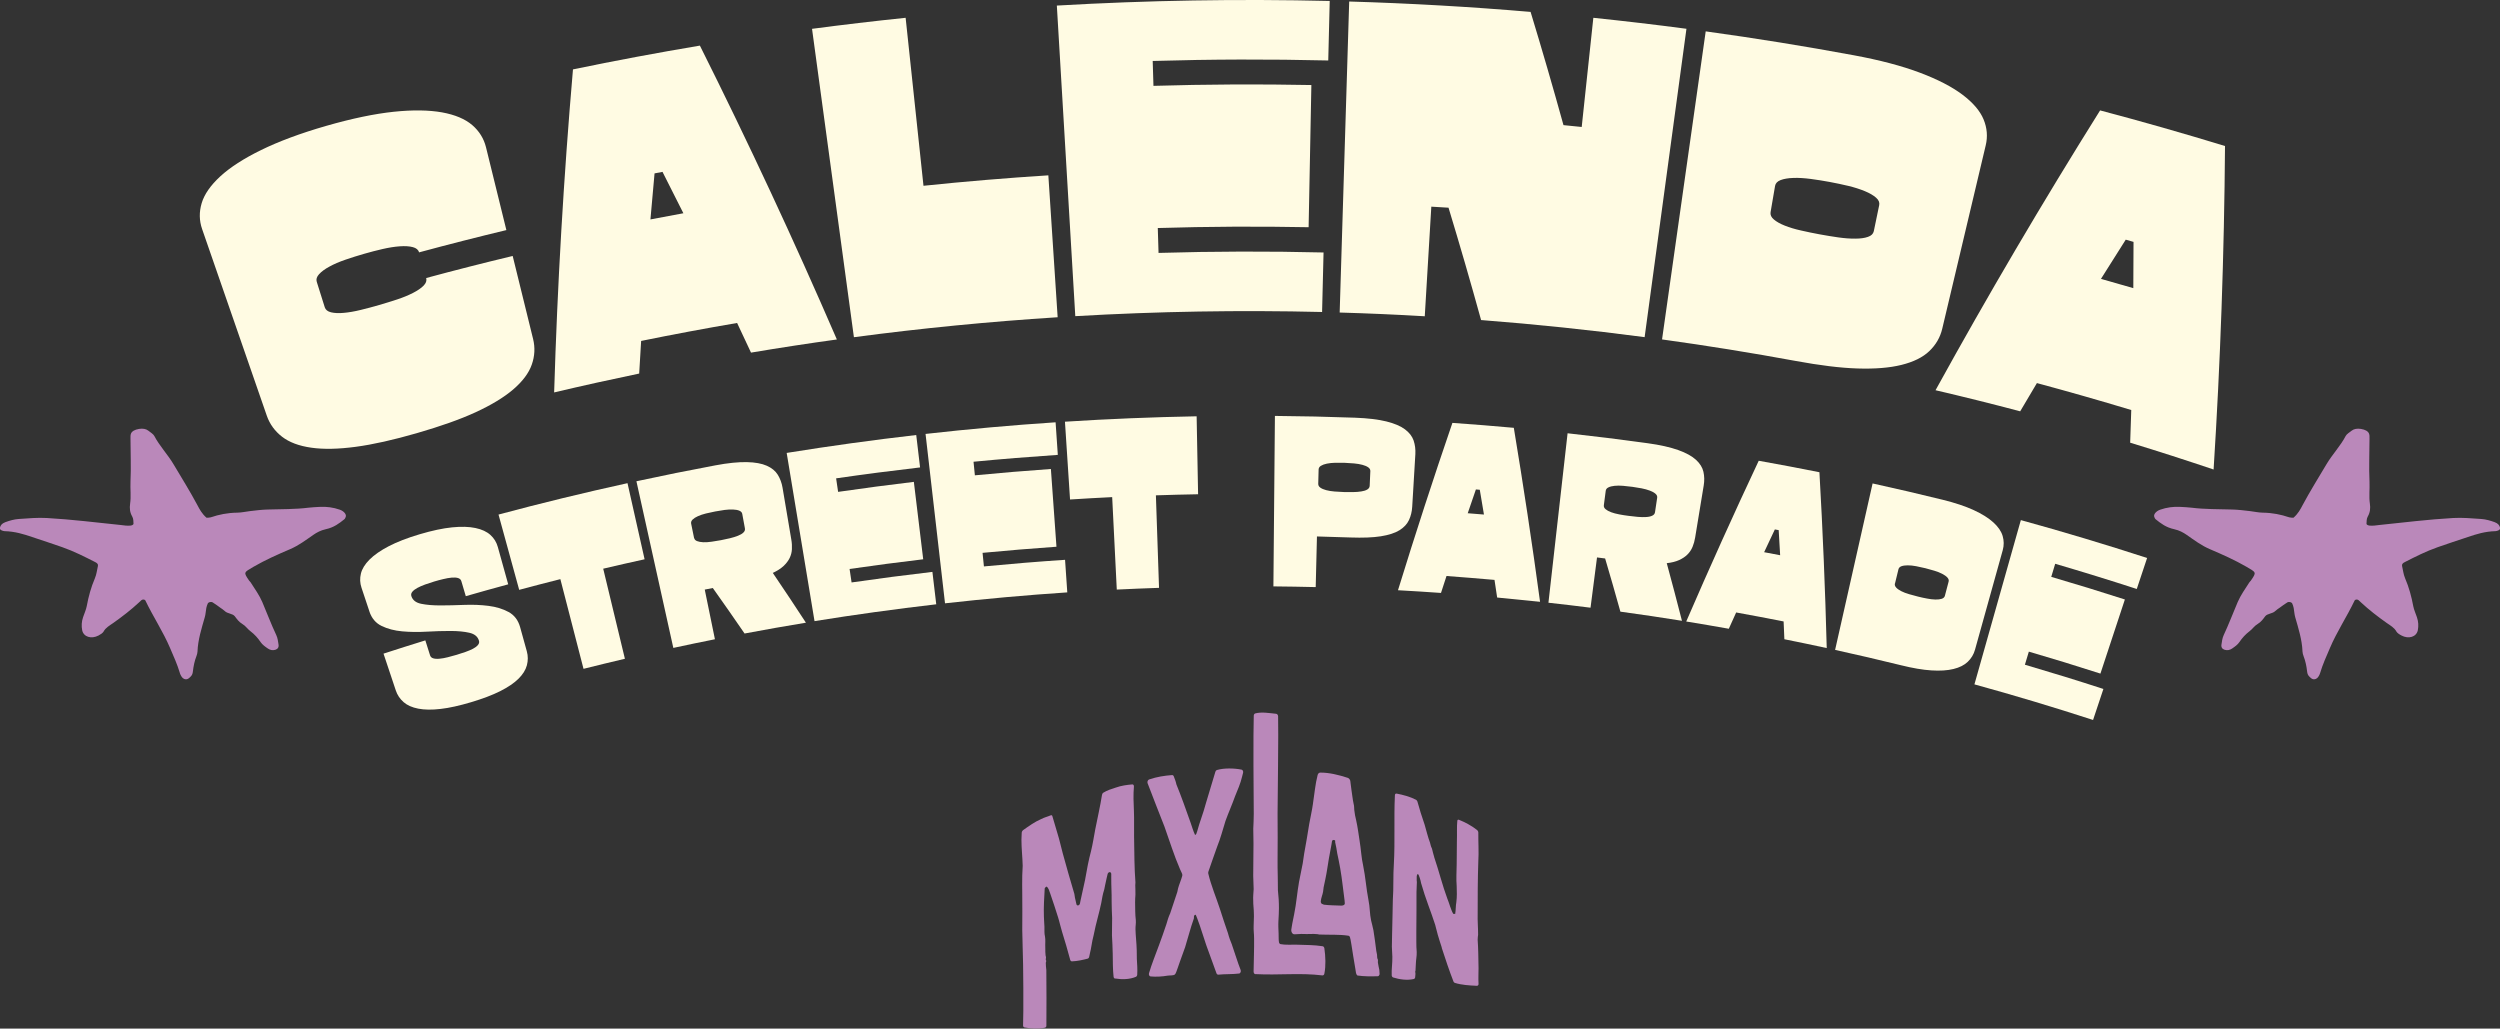
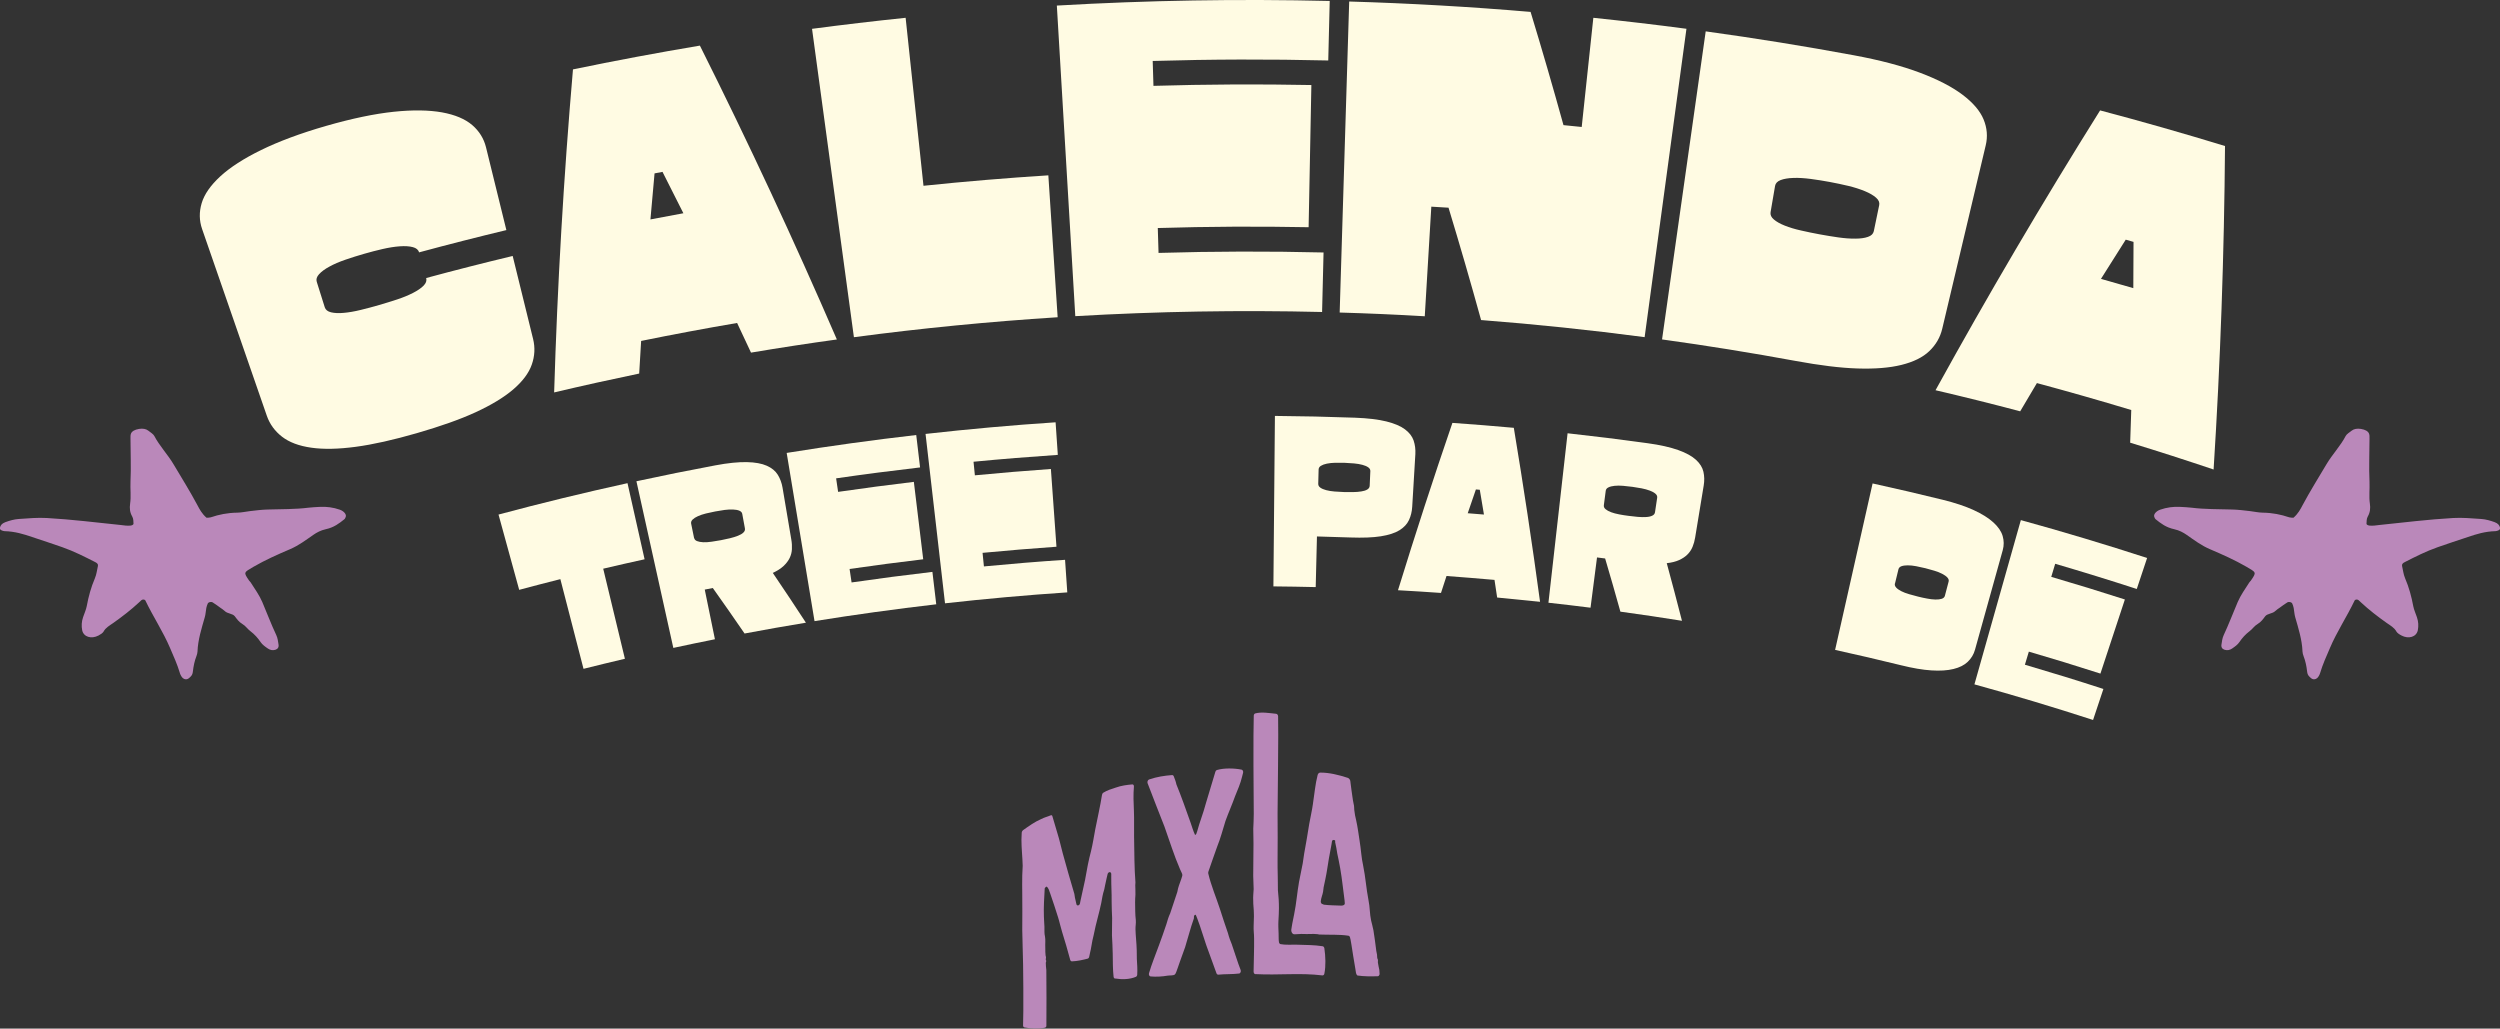
<svg xmlns="http://www.w3.org/2000/svg" id="Layer_2" data-name="Layer 2" viewBox="0 0 462.11 190.13">
  <rect x="0" y="0" width="462.11" height="190.13" fill="#333333" stroke="none" />
  <defs>
    <style>      .cls-1 {        fill: #fffbe3;      }      .cls-2 {        fill: #ba88ba;      }    </style>
  </defs>
  <g id="Layer_1-2" data-name="Layer 1">
    <g>
      <g>
        <path class="cls-2" d="M423.91,95.72c.88-.75,1.3-1.57,1.74-2.4,1.35-2.53,2.91-5.02,4.38-7.5,1.05-1.78,2.63-3.44,3.56-5.24.19-.36.72-.67,1.13-.99.39-.31.98-.42,1.68-.31.81.13,1.33.44,1.5.87.11.28.09.57.09.85,0,2.68-.13,5.36,0,8.04.06,1.36-.13,2.71.07,4.08.12.8.05,1.59-.39,2.35-.23.41-.22.89-.24,1.34,0,.14.21.3.54.34.65.07,1.23-.04,1.85-.11,4.56-.47,9.03-1.03,13.62-1.29,1.7-.1,3.46.06,5.21.18.85.06,1.69.3,2.5.6.62.23.88.6.96.99.08.34-.19.52-.6.62-.08.02-.15.04-.24.04-1.94.05-3.53.55-5.09,1.08-1.86.62-3.73,1.23-5.58,1.88-2.2.77-4.17,1.78-6.13,2.78-.34.17-.54.39-.46.71.18.75.24,1.51.55,2.24.73,1.7,1.19,3.42,1.51,5.15.13.69.45,1.37.68,2.06.28.81.32,1.62.17,2.41-.25,1.24-1.69,1.69-3.04.97-.36-.19-.77-.45-.93-.74-.37-.7-1.11-1.1-1.78-1.57-1.68-1.19-3.29-2.43-4.76-3.8-.15-.14-.29-.28-.44-.41-.22-.19-.63-.16-.74.07-1.42,2.98-3.3,5.79-4.57,8.8-.64,1.5-1.32,2.98-1.78,4.53-.05.16-.11.33-.19.48-.2.37-.43.72-.94.74-.42.02-.65-.28-.91-.53-.27-.26-.35-.59-.39-.94-.11-.96-.3-1.91-.66-2.83-.1-.27-.18-.55-.19-.83-.08-2.18-.75-4.26-1.35-6.36-.16-.55-.17-1.13-.28-1.69-.05-.28-.15-.55-.26-.81-.12-.28-.62-.4-.93-.21-.48.3-.93.63-1.38.96-.28.2-.6.39-.83.62-.49.51-1.47.45-1.87.98-.39.52-.75,1.04-1.38,1.41-.63.37-.96.94-1.5,1.34-.78.59-1.38,1.27-1.88,2.01-.33.49-.83.84-1.34,1.19-.43.29-.89.39-1.38.24-.44-.14-.68-.45-.6-.96.09-.58.15-1.18.41-1.74.95-2.03,1.72-4.08,2.6-6.14.53-1.24,1.38-2.43,2.15-3.63.07-.11.19-.2.27-.31,1.09-1.59,1.01-1.5-.83-2.58-2.09-1.21-4.39-2.24-6.71-3.23-1.64-.7-2.96-1.71-4.31-2.65-.67-.46-1.37-.84-2.31-1.05-1.53-.33-2.49-1.08-3.43-1.84-.14-.12-.2-.29-.26-.45-.17-.44.33-1.05,1.09-1.32,1.26-.44,2.48-.58,3.67-.52.71.04,1.44.07,2.12.15,2.44.31,5.02.26,7.59.34,1.1.03,2.15.17,3.21.29.8.09,1.57.28,2.38.29,1.79.02,3.39.35,4.88.86.22.07.52.06.78.08Z" />
        <path class="cls-2" d="M38.2,95.72c-.88-.75-1.3-1.57-1.74-2.4-1.35-2.53-2.91-5.02-4.38-7.5-1.05-1.78-2.63-3.44-3.56-5.24-.19-.36-.72-.67-1.13-.99-.39-.31-.98-.42-1.68-.31-.81.13-1.33.44-1.5.87-.11.28-.09.57-.09.85,0,2.68.13,5.36,0,8.04-.06,1.36.13,2.71-.07,4.08-.12.8-.05,1.59.39,2.35.23.41.22.89.24,1.34,0,.14-.21.3-.54.34-.65.07-1.23-.04-1.85-.11-4.56-.47-9.03-1.03-13.62-1.29-1.7-.1-3.46.06-5.21.18-.85.06-1.69.3-2.5.6-.62.23-.88.6-.96.99-.08.34.19.52.6.62.08.02.15.04.24.04,1.94.05,3.53.55,5.09,1.08,1.86.62,3.73,1.23,5.58,1.88,2.2.77,4.16,1.78,6.13,2.78.34.17.54.39.46.71-.18.75-.24,1.51-.55,2.24-.73,1.7-1.19,3.42-1.51,5.15-.13.69-.45,1.37-.68,2.06-.28.81-.32,1.62-.17,2.41.25,1.24,1.69,1.69,3.04.97.36-.19.77-.45.93-.74.37-.7,1.11-1.1,1.78-1.57,1.68-1.19,3.29-2.43,4.76-3.8.15-.14.29-.28.44-.41.22-.19.63-.16.74.07,1.42,2.97,3.3,5.79,4.57,8.8.64,1.5,1.32,2.98,1.78,4.53.05.16.1.33.19.48.2.37.43.72.94.74.42.02.65-.28.91-.53.27-.26.35-.59.39-.94.11-.96.3-1.91.66-2.83.1-.27.18-.55.19-.83.08-2.18.75-4.26,1.35-6.36.16-.55.17-1.13.28-1.69.05-.28.15-.55.26-.81.12-.28.62-.4.93-.21.48.3.93.63,1.38.96.28.2.6.39.83.62.49.51,1.47.45,1.87.98.39.52.75,1.04,1.38,1.41.63.37.96.94,1.5,1.34.78.59,1.38,1.27,1.88,2.01.33.49.83.84,1.34,1.19.43.29.89.39,1.38.24.44-.14.68-.45.6-.96-.09-.58-.15-1.18-.41-1.74-.96-2.03-1.72-4.08-2.6-6.14-.53-1.24-1.38-2.43-2.15-3.63-.07-.11-.19-.2-.27-.31-1.09-1.59-1.01-1.5.83-2.58,2.09-1.21,4.39-2.24,6.71-3.23,1.64-.7,2.95-1.71,4.31-2.65.67-.46,1.37-.84,2.31-1.05,1.53-.33,2.48-1.08,3.43-1.84.14-.12.2-.29.26-.45.17-.44-.33-1.05-1.09-1.32-1.26-.44-2.48-.58-3.67-.52-.71.04-1.44.07-2.12.15-2.44.31-5.02.26-7.59.34-1.1.03-2.15.17-3.21.29-.8.09-1.57.28-2.38.29-1.79.02-3.39.35-4.88.86-.22.07-.52.06-.78.08Z" />
        <g>
          <path class="cls-1" d="M94.77,47.33c1.26,5.11,2.51,10.22,3.77,15.33.39,1.6.31,3.18-.25,4.75-.55,1.57-1.7,3.09-3.42,4.57-1.73,1.48-4.05,2.88-6.95,4.22-2.91,1.34-6.53,2.61-10.85,3.86-4.33,1.25-8.09,2.1-11.31,2.53-3.22.43-5.96.49-8.23.16-2.27-.32-4.07-1-5.4-2.03-1.33-1.03-2.27-2.32-2.81-3.87-3.99-11.5-7.98-23.01-11.96-34.51-.54-1.55-.57-3.15-.08-4.79.49-1.64,1.64-3.29,3.45-4.96,1.81-1.66,4.33-3.29,7.54-4.86,3.21-1.57,7.22-3.08,12.02-4.46,4.8-1.38,8.97-2.24,12.49-2.61,3.52-.37,6.5-.32,8.92.11,2.42.44,4.28,1.23,5.59,2.35,1.3,1.12,2.14,2.49,2.54,4.08,1.26,5.11,2.51,10.22,3.77,15.33-5.4,1.3-10.78,2.67-16.14,4.12-.13-.48-.51-.8-1.15-.97-.63-.17-1.44-.22-2.42-.15-.98.07-2.04.24-3.17.5-1.14.26-2.28.56-3.43.89-1.15.33-2.29.69-3.43,1.08-1.13.39-2.12.81-2.95,1.27-.84.45-1.48.92-1.92,1.4-.44.48-.59.95-.44,1.42.49,1.57.99,3.14,1.48,4.71.15.47.54.78,1.17.93.63.15,1.41.19,2.35.1.93-.08,1.97-.26,3.12-.54,1.15-.28,2.28-.58,3.41-.91,1.13-.33,2.24-.67,3.33-1.03,1.09-.36,2.06-.76,2.92-1.2.86-.44,1.52-.89,1.97-1.35.45-.46.61-.93.48-1.41,5.32-1.44,10.66-2.8,16.01-4.08Z" />
          <path class="cls-1" d="M105.9,12.83c7.8-1.62,15.63-3.08,23.47-4.4,8.98,17.94,17.42,36.05,25.32,54.32-5.3.73-10.59,1.54-15.87,2.43-.85-1.83-1.71-3.66-2.57-5.48-5.93,1.01-11.84,2.12-17.74,3.32-.13,2.01-.25,4.02-.36,6.03-5.25,1.09-10.49,2.25-15.72,3.49.6-19.86,1.76-39.77,3.48-59.71ZM126.32,39.42c-1.27-2.55-2.56-5.1-3.86-7.65-.49.09-.98.18-1.47.28-.26,2.84-.52,5.67-.76,8.51,2.03-.39,4.05-.77,6.08-1.14Z" />
          <path class="cls-1" d="M150.09,5.33c5.76-.76,11.53-1.44,17.31-2.04,1.1,10.35,2.2,20.7,3.3,31.05,7.68-.8,15.37-1.44,23.08-1.93.57,8.74,1.14,17.49,1.72,26.23-12.58.8-25.15,2.03-37.66,3.69-2.58-19-5.16-38-7.74-57Z" />
          <path class="cls-1" d="M195.34,1.03C212.14.06,228.97-.23,245.79.18c-.09,3.67-.18,7.34-.27,11-10.82-.26-21.64-.23-32.45.09.05,1.53.09,3.07.14,4.6,9.73-.29,19.46-.34,29.19-.15-.17,8.76-.34,17.52-.51,26.28-9.29-.18-18.59-.13-27.88.15.05,1.53.09,3.07.14,4.6,10.16-.3,20.33-.33,30.5-.08-.09,3.67-.18,7.34-.27,11-15.21-.37-30.43-.11-45.62.77-1.14-19.14-2.27-38.27-3.41-57.41Z" />
          <path class="cls-1" d="M249.39.28c11.19.33,22.37.97,33.53,1.92,2.12,6.97,4.15,13.95,6.08,20.93,1.12.11,2.25.22,3.37.34.72-6.73,1.43-13.45,2.15-20.18,5.74.6,11.48,1.27,17.21,2.03-2.58,19-5.15,38-7.73,57-10.05-1.33-20.13-2.38-30.23-3.16-1.91-6.93-3.92-13.85-6.02-20.77-1.06-.07-2.12-.13-3.18-.19-.4,6.75-.81,13.5-1.21,20.26-5.24-.31-10.48-.54-15.73-.69.59-19.16,1.18-38.32,1.76-57.48Z" />
          <path class="cls-1" d="M315.31,5.8c9.13,1.26,18.24,2.73,27.32,4.41,4.88.9,8.97,1.99,12.26,3.23,3.29,1.24,5.92,2.6,7.87,4.07,1.95,1.47,3.25,3,3.9,4.58.65,1.58.77,3.17.39,4.77-2.68,11.3-5.36,22.61-8.04,33.91-.38,1.6-1.18,2.97-2.39,4.13-1.21,1.16-2.93,2-5.15,2.55-2.22.55-4.92.76-8.13.66-3.2-.1-7-.58-11.41-1.39-8.21-1.51-16.45-2.84-24.71-3.98,2.69-18.98,5.38-37.97,8.07-56.95ZM327.28,39.22c-.08.49.12.94.61,1.35.49.42,1.17.8,2.03,1.14.86.34,1.87.65,3.01.9,1.14.26,2.29.5,3.44.71,1.15.21,2.29.4,3.42.56,1.13.16,2.17.24,3.14.23.96,0,1.75-.11,2.36-.33.61-.21.96-.56,1.07-1.04.33-1.61.67-3.22,1-4.83.1-.48-.09-.94-.58-1.37-.49-.43-1.18-.84-2.08-1.21-.9-.37-1.92-.7-3.05-.97-1.13-.27-2.28-.51-3.45-.73-1.17-.22-2.35-.4-3.53-.56-1.18-.15-2.25-.22-3.19-.18-.95.03-1.72.16-2.33.39-.61.23-.95.59-1.04,1.08-.28,1.62-.56,3.24-.83,4.86Z" />
          <path class="cls-1" d="M388.2,20.41c7.73,2.04,15.42,4.24,23.08,6.58-.15,20.02-.85,39.97-2.11,59.8-5.12-1.73-10.26-3.39-15.42-4.96.07-2.01.14-4.03.2-6.04-5.79-1.75-11.61-3.41-17.44-4.98-1.03,1.74-2.06,3.48-3.09,5.22-5.2-1.38-10.42-2.68-15.65-3.9,9.61-17.45,19.76-34.7,30.42-51.72ZM394.33,53.26c.03-2.85.04-5.7.04-8.55-.48-.14-.96-.28-1.44-.41-1.54,2.41-3.06,4.83-4.58,7.25,2,.56,3.99,1.13,5.98,1.71Z" />
-           <path class="cls-1" d="M68.29,113.04c-.49-1.47-.98-2.94-1.47-4.41-.29-.86-.32-1.72-.11-2.6.21-.87.74-1.74,1.6-2.6.85-.85,2.04-1.68,3.56-2.47,1.52-.79,3.43-1.53,5.72-2.21,2.29-.68,4.28-1.1,5.97-1.27,1.69-.17,3.13-.13,4.32.12,1.19.25,2.11.68,2.78,1.29.67.61,1.12,1.35,1.36,2.22.64,2.3,1.28,4.6,1.92,6.9-2.62.71-5.23,1.44-7.84,2.19-.27-.92-.54-1.84-.82-2.77-.08-.29-.29-.48-.6-.58-.32-.1-.72-.12-1.19-.08-.48.05-1,.13-1.55.27-.56.13-1.11.28-1.68.45-.56.17-1.12.35-1.67.55-.55.2-1.03.41-1.44.63-.41.22-.72.46-.93.71-.21.25-.27.52-.18.81.24.75.84,1.22,1.82,1.42.98.2,2.16.3,3.55.3,1.38,0,2.86-.04,4.42-.1,1.56-.06,3.05,0,4.47.18,1.42.18,2.66.56,3.72,1.14,1.06.58,1.76,1.51,2.12,2.79.41,1.49.83,2.98,1.24,4.47.24.87.24,1.73.01,2.59-.23.86-.75,1.69-1.56,2.49-.81.8-1.94,1.56-3.38,2.29-1.44.72-3.24,1.4-5.38,2.04-2.15.64-4.02,1.06-5.63,1.24-1.61.19-2.98.17-4.12-.05-1.14-.22-2.05-.62-2.72-1.21-.67-.59-1.16-1.31-1.44-2.16-.76-2.27-1.51-4.53-2.27-6.8,2.57-.84,5.15-1.65,7.73-2.45.29.92.58,1.83.87,2.75.09.29.29.48.6.57.31.09.69.12,1.15.07.45-.04.96-.13,1.51-.27.56-.14,1.11-.29,1.65-.45.55-.16,1.09-.34,1.63-.53.54-.19,1.01-.39,1.41-.6.4-.21.7-.44.91-.69.21-.25.27-.52.18-.8-.22-.75-.81-1.24-1.78-1.46-.96-.22-2.13-.33-3.5-.33-1.37,0-2.84.04-4.41.13-1.57.09-3.07.07-4.5-.06-1.43-.13-2.69-.46-3.79-.99-1.09-.53-1.85-1.42-2.27-2.68Z" />
          <path class="cls-1" d="M92.16,95.11c7.91-2.12,15.85-4.05,23.83-5.8,1.05,4.69,2.11,9.38,3.16,14.07-2.55.56-5.11,1.14-7.65,1.74,1.34,5.55,2.67,11.1,4.01,16.65-2.55.6-5.1,1.22-7.65,1.86-1.43-5.53-2.85-11.06-4.28-16.58-2.54.64-5.08,1.3-7.61,1.98-1.27-4.64-2.54-9.27-3.82-13.91Z" />
          <path class="cls-1" d="M117.63,88.96c4.85-1.05,9.72-2.03,14.59-2.94,2.33-.44,4.27-.63,5.82-.6,1.54.03,2.78.26,3.7.67.92.41,1.6.97,2.03,1.67.43.7.73,1.5.88,2.39.54,3.2,1.08,6.4,1.62,9.59.11.62.14,1.22.11,1.79-.03.57-.17,1.11-.42,1.62-.25.51-.62,1-1.12,1.47-.5.47-1.16.89-1.99,1.28,2.07,3.05,4.11,6.12,6.12,9.2-3.79.62-7.57,1.29-11.34,2-1.93-2.82-3.89-5.62-5.87-8.41-.5.1-.99.2-1.49.29.63,3.06,1.25,6.12,1.88,9.18-2.57.51-5.13,1.05-7.69,1.6-2.27-10.27-4.55-20.53-6.82-30.8ZM128.31,99.44c.05.26.23.46.54.58.3.12.69.19,1.15.21.46.02.98-.02,1.55-.1.57-.08,1.14-.17,1.71-.28.57-.11,1.12-.23,1.67-.36.55-.13,1.04-.29,1.48-.46.44-.17.78-.37,1.01-.6.24-.23.33-.49.27-.78-.16-.89-.33-1.77-.49-2.66-.05-.27-.23-.46-.53-.59-.3-.13-.7-.2-1.18-.22-.48-.02-1,.01-1.57.08-.56.08-1.13.17-1.71.28-.57.11-1.14.23-1.71.37-.57.14-1.06.31-1.49.5-.43.19-.75.4-.99.63-.23.23-.32.48-.27.74.18.88.36,1.77.54,2.65Z" />
          <path class="cls-1" d="M145.41,83.72c7.96-1.28,15.95-2.39,23.95-3.31.24,2,.47,4,.71,5.99-5.18.6-10.35,1.27-15.52,2.02.12.83.25,1.66.37,2.5,4.66-.68,9.33-1.29,14-1.85.58,4.77,1.16,9.54,1.73,14.31-4.54.54-9.08,1.13-13.61,1.79.12.83.25,1.66.37,2.49,4.97-.72,9.95-1.37,14.94-1.95.24,2,.47,4,.71,5.99-7.52.87-15.02,1.91-22.5,3.11-1.72-10.37-3.43-20.74-5.15-31.11Z" />
          <path class="cls-1" d="M171.07,80.21c8-.9,16.02-1.62,24.05-2.15.14,2.01.28,4.01.41,6.02-5.2.35-10.39.77-15.58,1.27.08.84.17,1.67.25,2.51,4.68-.45,9.37-.84,14.05-1.17.34,4.79.68,9.58,1.03,14.37-4.56.32-9.11.7-13.66,1.13.08.84.17,1.67.25,2.51,4.99-.48,9.99-.89,15-1.22.14,2.01.28,4.01.41,6.02-7.54.5-15.08,1.18-22.6,2.02-1.2-10.44-2.4-20.88-3.6-31.32Z" />
-           <path class="cls-1" d="M196.84,77.95c8.11-.52,16.23-.85,24.35-1,.09,4.8.18,9.61.27,14.41-2.6.05-5.2.11-7.8.2.19,5.7.39,11.4.58,17.1-2.61.09-5.21.19-7.81.32-.28-5.7-.57-11.39-.85-17.09-2.6.13-5.2.27-7.79.44-.31-4.79-.63-9.59-.94-14.38Z" />
          <path class="cls-1" d="M235.66,76.88c4.94.04,9.88.15,14.82.33,2.36.09,4.29.32,5.78.69,1.49.37,2.64.86,3.44,1.46.8.6,1.33,1.29,1.6,2.07.26.78.37,1.62.32,2.52-.19,3.24-.38,6.47-.58,9.71-.05.9-.25,1.72-.6,2.47-.35.75-.94,1.38-1.77,1.89-.83.51-1.98.88-3.44,1.11-1.46.23-3.32.3-5.58.22-2.07-.08-4.15-.14-6.22-.19-.08,3.12-.16,6.24-.23,9.36-2.61-.06-5.21-.11-7.82-.13.09-10.51.19-21.01.28-31.52ZM243.67,89.45c0,.27.12.5.39.69.27.19.62.34,1.07.46.44.12.95.2,1.53.25.57.05,1.15.08,1.72.1.58.02,1.14.02,1.7.01.56,0,1.07-.05,1.54-.12.47-.07.84-.19,1.12-.36.28-.17.43-.4.44-.7.04-.9.08-1.8.12-2.7.01-.27-.12-.5-.38-.69-.27-.19-.63-.35-1.09-.47-.46-.12-.98-.21-1.54-.26-.56-.05-1.14-.09-1.72-.11-.58-.02-1.16-.02-1.74-.01-.58.01-1.1.07-1.56.16-.46.09-.82.23-1.1.4-.28.17-.42.4-.43.67-.02.9-.04,1.8-.07,2.7Z" />
          <path class="cls-1" d="M268.48,78.17c3.78.26,7.57.57,11.34.91,1.78,10.72,3.4,21.44,4.85,32.16-2.64-.28-5.28-.54-7.93-.79-.16-1.09-.33-2.17-.49-3.26-2.96-.26-5.91-.5-8.87-.72-.34,1.04-.68,2.09-1.02,3.13-2.65-.19-5.3-.35-7.95-.5,3.19-10.35,6.54-20.67,10.07-30.96ZM274.3,95.11c-.25-1.53-.51-3.05-.77-4.58-.24-.02-.48-.04-.72-.06-.51,1.47-1.01,2.93-1.51,4.4,1,.08,2,.16,3,.24Z" />
          <path class="cls-1" d="M289.78,80.09c4.92.54,9.83,1.15,14.73,1.83,2.35.32,4.24.75,5.7,1.27,1.45.52,2.54,1.12,3.28,1.8.74.68,1.2,1.42,1.38,2.22.18.8.2,1.65.05,2.54-.53,3.2-1.05,6.4-1.58,9.6-.1.62-.26,1.2-.48,1.73-.22.53-.53,1-.93,1.4-.4.41-.92.75-1.54,1.04-.62.28-1.39.48-2.3.58.97,3.55,1.9,7.1,2.81,10.65-3.79-.61-7.58-1.17-11.38-1.69-.91-3.28-1.85-6.55-2.82-9.83-.5-.06-1-.13-1.5-.19-.4,3.1-.8,6.19-1.2,9.29-2.59-.33-5.18-.63-7.78-.92,1.18-10.44,2.36-20.89,3.54-31.33ZM296.46,93.4c-.03.27.07.51.32.72.25.21.59.4,1.02.56.43.16.93.29,1.5.4.57.11,1.14.2,1.71.27.57.08,1.14.14,1.7.19.56.05,1.08.06,1.55.03.47-.02.86-.11,1.15-.25.3-.14.47-.36.51-.65.13-.89.26-1.78.4-2.67.04-.27-.06-.51-.31-.73-.25-.22-.59-.41-1.04-.58-.45-.17-.95-.31-1.51-.42-.56-.11-1.12-.2-1.7-.28-.58-.08-1.16-.14-1.74-.19-.58-.05-1.1-.05-1.57,0-.46.05-.84.14-1.14.29-.3.14-.46.35-.5.62-.12.89-.23,1.79-.35,2.68Z" />
-           <path class="cls-1" d="M325.09,85.17c3.75.67,7.49,1.37,11.22,2.12.62,10.85,1.07,21.68,1.35,32.5-2.61-.56-5.22-1.11-7.83-1.63-.04-1.1-.09-2.19-.14-3.29-2.92-.58-5.85-1.13-8.77-1.66-.45,1-.91,2-1.36,3.01-2.62-.47-5.24-.91-7.87-1.34,4.3-9.95,8.77-19.86,13.4-29.71ZM329.05,102.63c-.09-1.55-.18-3.09-.27-4.64-.24-.05-.47-.09-.71-.13-.66,1.4-1.33,2.81-1.98,4.21.99.18,1.98.37,2.96.56Z" />
          <path class="cls-1" d="M346.13,89.36c4.32.95,8.63,1.95,12.93,3.01,2.31.57,4.23,1.21,5.77,1.92,1.54.71,2.75,1.47,3.64,2.28.89.81,1.46,1.65,1.71,2.51.25.86.26,1.73.02,2.6-1.71,6.14-3.42,12.27-5.13,18.41-.24.87-.69,1.61-1.33,2.23-.64.62-1.53,1.07-2.65,1.34-1.13.28-2.49.36-4.08.26-1.6-.1-3.48-.42-5.65-.96-4.04-.99-8.09-1.94-12.15-2.83,2.31-10.26,4.62-20.51,6.93-30.77ZM350.26,107.86c-.06.26.02.51.24.75.22.24.54.46.95.67.41.21.89.39,1.44.55.55.16,1.1.31,1.66.45.56.14,1.11.26,1.66.36.55.11,1.06.17,1.54.18.47.01.87-.04,1.18-.14.31-.11.5-.29.57-.55.23-.87.46-1.74.69-2.62.07-.26,0-.51-.23-.76-.22-.24-.54-.47-.97-.69-.43-.22-.91-.41-1.45-.57-.54-.17-1.09-.32-1.65-.46-.56-.14-1.13-.26-1.7-.37-.57-.11-1.09-.16-1.55-.16-.46,0-.85.05-1.16.16-.31.11-.49.3-.56.56-.21.88-.42,1.75-.64,2.63Z" />
          <path class="cls-1" d="M373.55,96.14c7.82,2.15,15.6,4.49,23.33,7-.64,1.91-1.27,3.82-1.91,5.73-5.01-1.63-10.04-3.18-15.08-4.66-.24.81-.48,1.61-.73,2.42,4.55,1.33,9.09,2.72,13.61,4.18-1.51,4.57-3.02,9.13-4.52,13.7-4.4-1.42-8.81-2.77-13.23-4.06-.24.81-.48,1.61-.73,2.42,4.85,1.42,9.69,2.91,14.51,4.48-.64,1.91-1.27,3.82-1.91,5.73-7.27-2.36-14.58-4.56-21.93-6.58,2.86-10.12,5.72-20.24,8.58-30.36Z" />
        </g>
      </g>
      <g id="_2019_LOGO_MAGENTA" data-name="2019 LOGO MAGENTA">
        <path class="cls-2" d="M206.12,180.89c-.15-.02-.26-.16-.28-.34-.15-1.29-.14-2.83-.16-4.29-.02-1.16-.08-2.22-.14-3.37-.02-1.01.05-2.23.03-3.19-.06-1.05-.07-1.96-.09-3.12.02-1.57-.08-2.72-.07-4.39,0-.16,0-.4,0-.64-.02-.44-.48-.46-.66-.04,0,0,0,0,0,0-.12.37-.11.57-.22.93,0,.01,0,.03-.01.05-.15.76-.3,1.28-.41,1.94,0,.02,0,.05-.02.07-.27.8-.38,1.61-.53,2.42-.42,2.02-.97,3.7-1.39,5.88-.09.39-.18.77-.27,1.16,0,0,0,.02,0,.03-.17.97-.34,1.97-.58,2.9-.04.16-.15.28-.28.31-.87.23-1.88.46-2.9.5-.14,0-.26-.1-.31-.25-.46-1.75-.99-3.53-1.51-5.2-.29-.92-.47-1.85-.76-2.75-.46-1.5-.92-2.84-1.41-4.28-.2-.48-.29-1.13-.73-1.35-.12.08-.24.21-.31.33-.1,1.78-.21,3.46-.15,5.23,0,.67.09,1.23.1,1.9,0,.67-.03,1.26.1,1.76.13.64.01,1.43.06,2.18,0,.49,0,.94.05,1.33,0,.13.08.21.08.34,0,.22-.12.51.05.66-.02.1-.03.17-.05.22-.01.04-.03.08-.04.13-.02.4.06.91.1,1.36.04.66.03,9.64.01,10.3,0,.17-.12.32-.27.35-1.19.26-2.5.19-3.76-.04-.17-.03-.29-.19-.28-.37.1-1.94.05-11.8-.07-14.21,0-1.14-.08-2.3-.08-3.43.04-2.37,0-4.5,0-6.65,0-1.14-.04-2.3,0-3.45,0-.63.08-1.13.08-1.76-.04-1.67-.23-3.21-.23-4.84,0-.43.05-.87.05-1.27,0-.18.12-.4.28-.51,1.02-.73,2.16-1.54,3.29-2.02.64-.34,1.21-.45,1.78-.7.14-.06.27-.01.31.13.32,1.07.64,2.15.96,3.25.37,1.14.62,2.39.96,3.62.67,2.46,1.39,4.96,2.15,7.52,0,.02,0,.04.01.06.05.41.13.85.26,1.34.04.16.07.34.11.5.09.39.59.27.66-.16.03-.19.07-.39.12-.59.28-1.27.56-2.54.84-3.83,0,0,0-.02,0-.02.3-1.78.64-3.53,1.1-5.28.31-1.27.49-2.51.76-3.93.4-2.08.91-4.21,1.25-6.39.03-.17.12-.33.25-.41.71-.43,1.43-.67,2.29-.94,1.04-.37,2.05-.5,3.06-.59.19-.02.32.17.3.41-.13,1.51-.07,2.97,0,4.47.07,1.6,0,3.18.03,4.79.05,3.1.05,5.9.25,8.41,0,.02,0,.04,0,.06,0,.15-.04.35-.03.5,0,.57.06,1.14.03,1.77-.03.47-.07.95-.06,1.41.02,1.09,0,2.24.13,3.26.05.57-.07,1.1-.06,1.67.02,1.19.2,2.53.23,3.93,0,.52.02,1.04.02,1.56.05.94.14,1.97.07,2.94-.01.17-.11.32-.23.38-1.17.51-2.63.52-3.83.32" />
        <path class="cls-2" d="M221.05,169.13c-.19-.14-.41.13-.36.45.01.09,0,.18-.03.26-.58,1.58-1.02,3.39-1.6,5.25-.31.86-.62,1.72-.93,2.58-.15.42-.3.84-.44,1.26-.16.38-.32,1.04-.53,1.2-.29.23-.99.15-1.32.21-1.06.18-2.06.24-3.16.15-.23-.02-.37-.31-.3-.58.51-1.77,1.23-3.46,1.85-5.19.48-1.31.92-2.52,1.37-3.89.2-.7.4-1.36.68-1.96,0-.01.01-.03.02-.04.44-1.3.88-2.61,1.31-3.93,0-.03.02-.06.02-.08.12-.8.44-1.52.72-2.34.04-.17.2-.56.2-.72.04-.22-.3-.73-.43-1.09-1.08-2.48-1.95-5.28-2.87-7.86-1.1-2.84-2.17-5.49-3.13-8.05-.09-.25.05-.6.28-.68,1.46-.5,2.83-.7,4.25-.81.13-.01.25.08.31.22.18.48.36.89.48,1.46,0,.03.01.05.02.07.91,2.22,1.74,4.59,2.61,7.04.13.38.26.77.39,1.16.13.37.26.74.43,1.1.3-.03.25-.35.38-.58.45-1.73,1.16-3.43,1.62-5.22.59-1.96,1.18-3.92,1.77-5.88.05-.15.14-.26.26-.3,1.27-.39,3.16-.36,4.57-.08.21.04.35.31.29.57-.05.24-.12.49-.2.78-.3,1.27-.81,2.39-1.28,3.56-.55,1.55-1.23,3.06-1.77,4.56,0,.01,0,.02-.01.03-.5,1.61-.92,3.22-1.55,4.78-.52,1.51-1.09,3.03-1.61,4.59-.03.1-.04.22-.02.33.53,2.26,1.44,4.36,2.15,6.54.47,1.52.98,2.98,1.48,4.46,0,.01,0,.02.01.03.21.81.46,1.46.75,2.16,0,0,0,.02,0,.02.55,1.54,1.01,3.16,1.59,4.61.12.29-.04.64-.28.67-1.29.16-2.59.08-3.84.21-.14.01-.28-.08-.34-.25-.6-1.66-1.24-3.36-1.89-5.2-.55-1.57-1.03-3.3-1.67-4.95-.09-.21-.17-.43-.26-.64Z" />
        <path class="cls-2" d="M232.06,180.07c-.19,0-.34-.22-.34-.47.02-2.1.12-4.11.09-6.16,0-.83-.12-1.49-.08-2.32,0-.83.08-1.54.04-2.26,0-.83-.13-1.6-.12-2.43-.04-.65.04-1.36.08-2.07,0-.02,0-.03,0-.05,0-.82-.08-1.58-.08-2.4,0-2.04.04-4.02.05-5.95,0-.93-.04-1.86-.04-2.74,0-.01,0-.02,0-.03.04-.93.09-1.81.09-2.74-.04-2.71-.11-15.22,0-18.15,0-.2.12-.39.28-.43,1.19-.32,2.63-.05,3.86.07.19.02.35.22.36.46.09,2.68-.09,15.55-.1,18,.03,2.92.02,5.88,0,8.74,0,.88,0,1.76.03,2.64.04.93,0,1.8.03,2.72,0,.02,0,.03,0,.05.12,1.04.2,2.24.19,3.33,0,.82-.05,1.48-.09,2.3-.05.82,0,1.59.03,2.42.03.54-.02,1.11.07,1.58.04.18.15.31.29.34.97.18,1.91.07,2.97.1,1.7.06,3.28.04,4.82.29.15.03.28.18.31.38.22,1.53.29,3.22,0,4.69-.04.21-.2.34-.37.32-4.1-.51-8.07-.01-12.37-.24" />
-         <path class="cls-2" d="M266.51,175.16c-.27-.73-.51-1.65-.78-2.49,0,0,0-.01,0-.02-.14-.53-.28-1.06-.42-1.6,0-.01,0-.02,0-.03-.81-2.54-1.82-4.9-2.63-7.78,0-.03-.01-.07-.02-.1-.04-.31-.39-1.5-.54-1.55-.2-.1-.25.37-.25.51,0,.53-.01.87.03.93,0,.34-.06,1.34-.07,1.87,0,2.28,0,4.9-.03,7.26.02,1.41-.04,2.61.07,3.83.03.73-.15,1.48-.16,2.21-.05.33-.01.82-.06,1.15,0,.24-.05.29-.09.23.16.33.03.62.03,1.01,0,.19-.12.35-.27.38-1.27.28-2.66.07-3.8-.29-.15-.05-.26-.21-.27-.4-.05-1.11.14-2.24.12-3.39-.03-.63-.06-1.27-.09-1.9,0-.01,0-.02,0-.03.01-.73.02-1.46.04-2.19.08-2.15.07-4.31.14-6.46.16-2.18.03-4.47.19-6.65.23-4.1-.01-8.42.19-12.67,0-.2.14-.33.31-.3,1.15.22,2.48.56,3.59,1.14.11.06.22.19.26.33.22.66.37,1.33.61,2.08.24.74.49,1.48.73,2.21.34,1.13.57,2.21.99,3.31,0,.01,0,.03.01.04.1.33.14.64.29.92.03.05.05.11.07.17.11.52.25.97.4,1.51,0,0,0,.02,0,.03.89,2.61,1.53,5.26,2.43,7.67.15.45.35.86.5,1.4,0,.01,0,.03.01.04.19.46.31.93.58,1.36.16.09.2-.04.36.05.13-.68.09-1.54.22-2.21.13-1.03.09-1.93.06-2.97-.11-1.33-.02-2.42,0-3.97.01-1.45.02-2.91.04-4.36.05-1.3-.04-2.62.08-3.73.02-.16.14-.24.29-.18,1.09.43,2.31,1.06,3.34,1.88.15.12.26.33.25.5-.02,1.75.11,3.6,0,5.29-.12,3.3-.12,6.8-.12,9.7-.04,1.28.08,2.49.08,3.83,0,.02,0,.03,0,.05-.04.31-.08.58-.08.91,0,.01,0,.02,0,.03.12,1.7.12,3.25.16,5.23,0,.94-.06,1.9,0,2.92.01.2-.12.36-.31.35-1.41-.06-2.89-.16-4.07-.54-.11-.03-.2-.13-.25-.24-.77-1.99-1.46-4.04-2.18-6.26" />
        <path class="cls-2" d="M255,180.13s.01-.06.01-.1c-.01-.25-.03-.5-.05-.75,0-.03,0-.06-.02-.09-.1-.38-.14-.72-.24-1.24,0-.04-.01-.09-.01-.13.01-.13.04-.27,0-.44,0-.03-.02-.06-.03-.08,0-.02-.01-.03-.02-.05-.04-.07-.07-.14-.07-.24-.04-.16,0-.31-.03-.52-.05-.25-.1-.51-.15-.76,0-.01,0-.03,0-.04-.15-1.24-.33-2.54-.52-3.74-.11-.63-.31-1.22-.43-1.81-.27-1.22-.21-2.46-.48-3.74-.42-2.14-.56-4.34-.98-6.35-.35-1.52-.41-3.16-.68-4.73-.19-1.24-.34-2.43-.62-3.69-.16-.61-.28-1.27-.35-1.92-.04-.38,0-.68-.11-1.08-.05-.25-.1-.5-.15-.76,0-.01,0-.02,0-.03-.17-1.16-.34-2.33-.48-3.53-.08-.25-.25-.46-.46-.53-1.65-.54-3.44-.98-5.08-.97-.23,0-.42.18-.49.44-.44,1.69-.58,3.48-.88,5.4-.14,1.07-.45,2.39-.67,3.62-.31,1.87-.58,3.64-.94,5.52-.09.58-.18,1.16-.26,1.75,0,.02,0,.04-.01.06,0,0-.02.08-.02.11-.17.82-.51,2.47-.66,3.31-.35,1.97-.49,3.98-.9,5.97-.12.58-.23,1.16-.35,1.74-.07.41-.12.75-.17,1.04-.08.47.19.93.56.93.55,0,1.14-.09,1.61-.06.9.06,1.81-.07,2.7.04.09.01.18.03.27.06,1.89.08,3.72-.04,5.4.22.15.02.27.16.31.34.01.06.03.12.04.18.02.04.03.09.04.13.06.32.1.65.18,1.02.2,1.42.47,2.91.71,4.38.04.27.09.55.13.82.03.2.12.36.24.47.02,0,.04.02.06.02,1.19.17,2.43.17,3.74.13.05,0,.09-.01.13-.04.08-.08.15-.18.19-.31M248.24,167.34c-.07.04-.16.07-.25.06-1.16-.06-2.12-.03-3.23-.17-.09-.01-.18-.05-.26-.11-.01,0-.03,0-.04,0-.2-.03-.34-.27-.32-.52.04-.6.31-1.13.42-1.76.03-.24.06-.48.09-.72,0-.02,0-.03,0-.04.1-.49.2-.97.31-1.46.31-1.42.45-2.64.68-3.96.13-.72.27-1.43.4-2.15.08-.34.11-.67.16-.97.04-.26.26-.35.46-.24.03.01.06.02.11.02,0,.02,0,.04,0,.06,0,0,.02,0,.03,0,0,.11,0,.21,0,.32.16.67.28,1.38.39,2.09.08.39.16.77.24,1.15.04.38.16.66.2,1.04.03.18.06.35.1.53.36,2.03.54,4.02.81,5.97,0,.04,0,.07.01.11,0,0,0,0,0,.01,0,.05,0,.09,0,.14,0,.03.01.05.02.08.06.28-.1.52-.32.52M252.62,171.57s0,0,0,0c.02-.03.04-.06.05-.09,0,.03-.03.06-.05.09" />
      </g>
    </g>
  </g>
</svg>